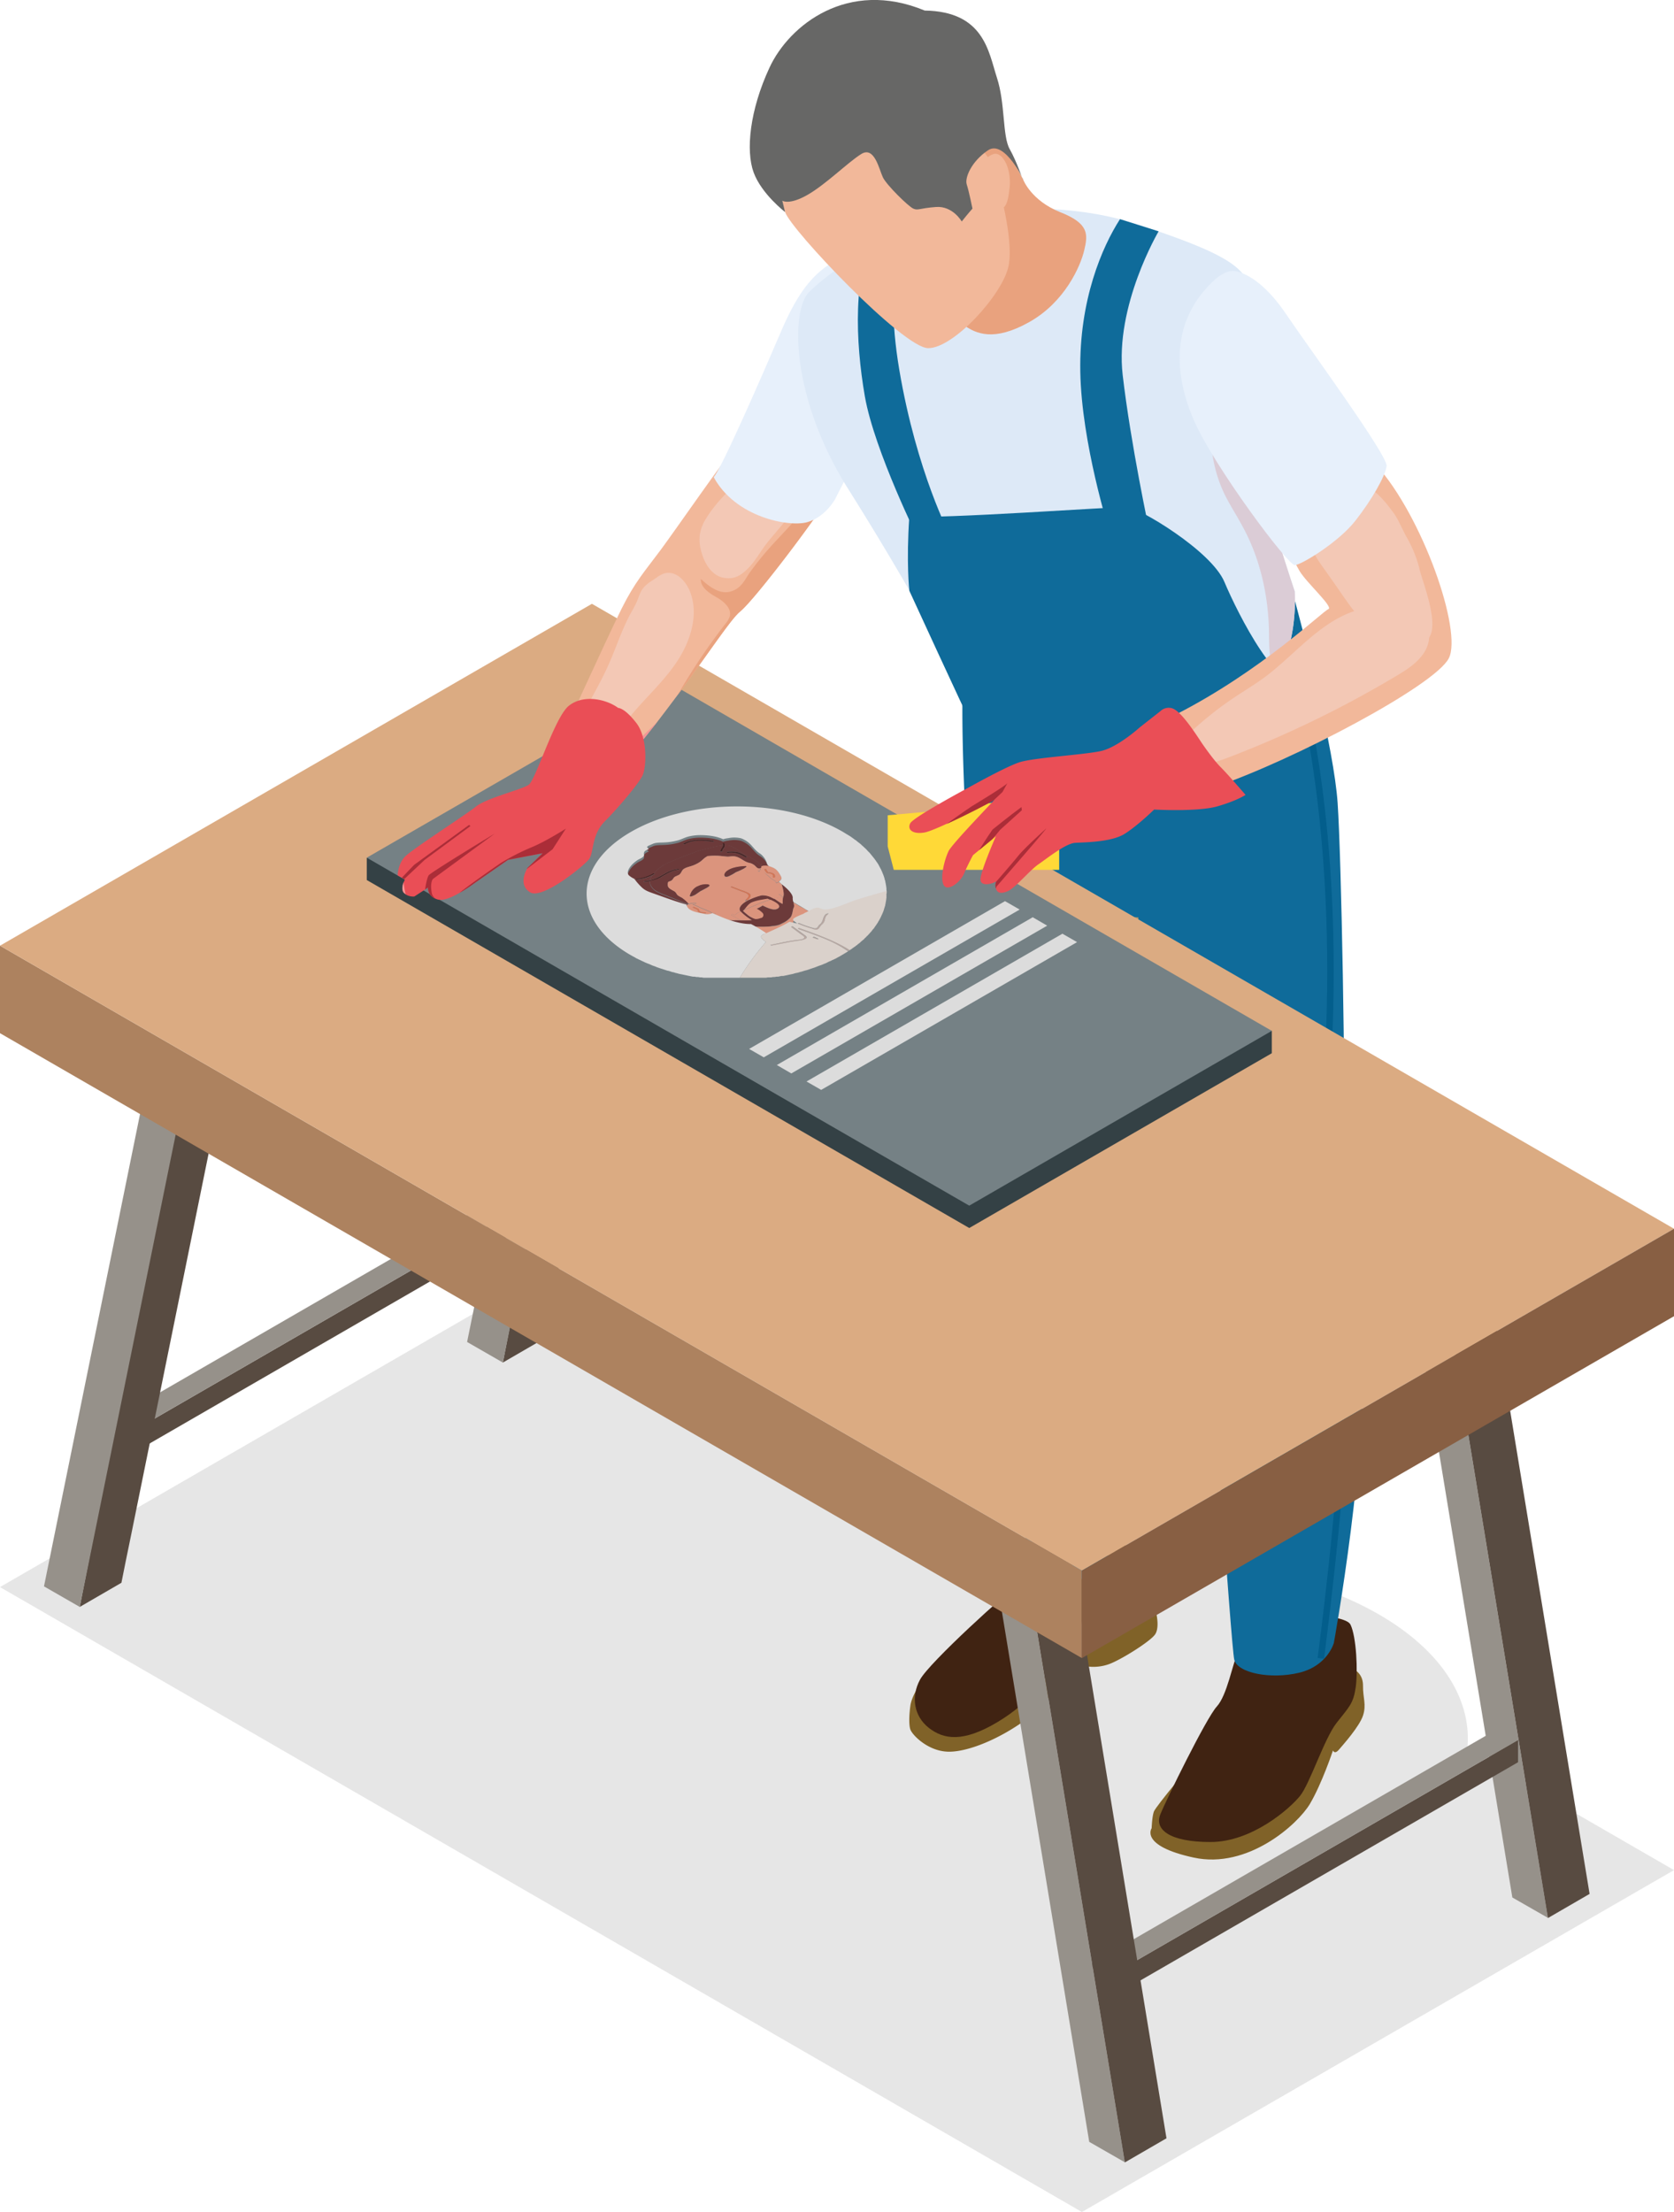
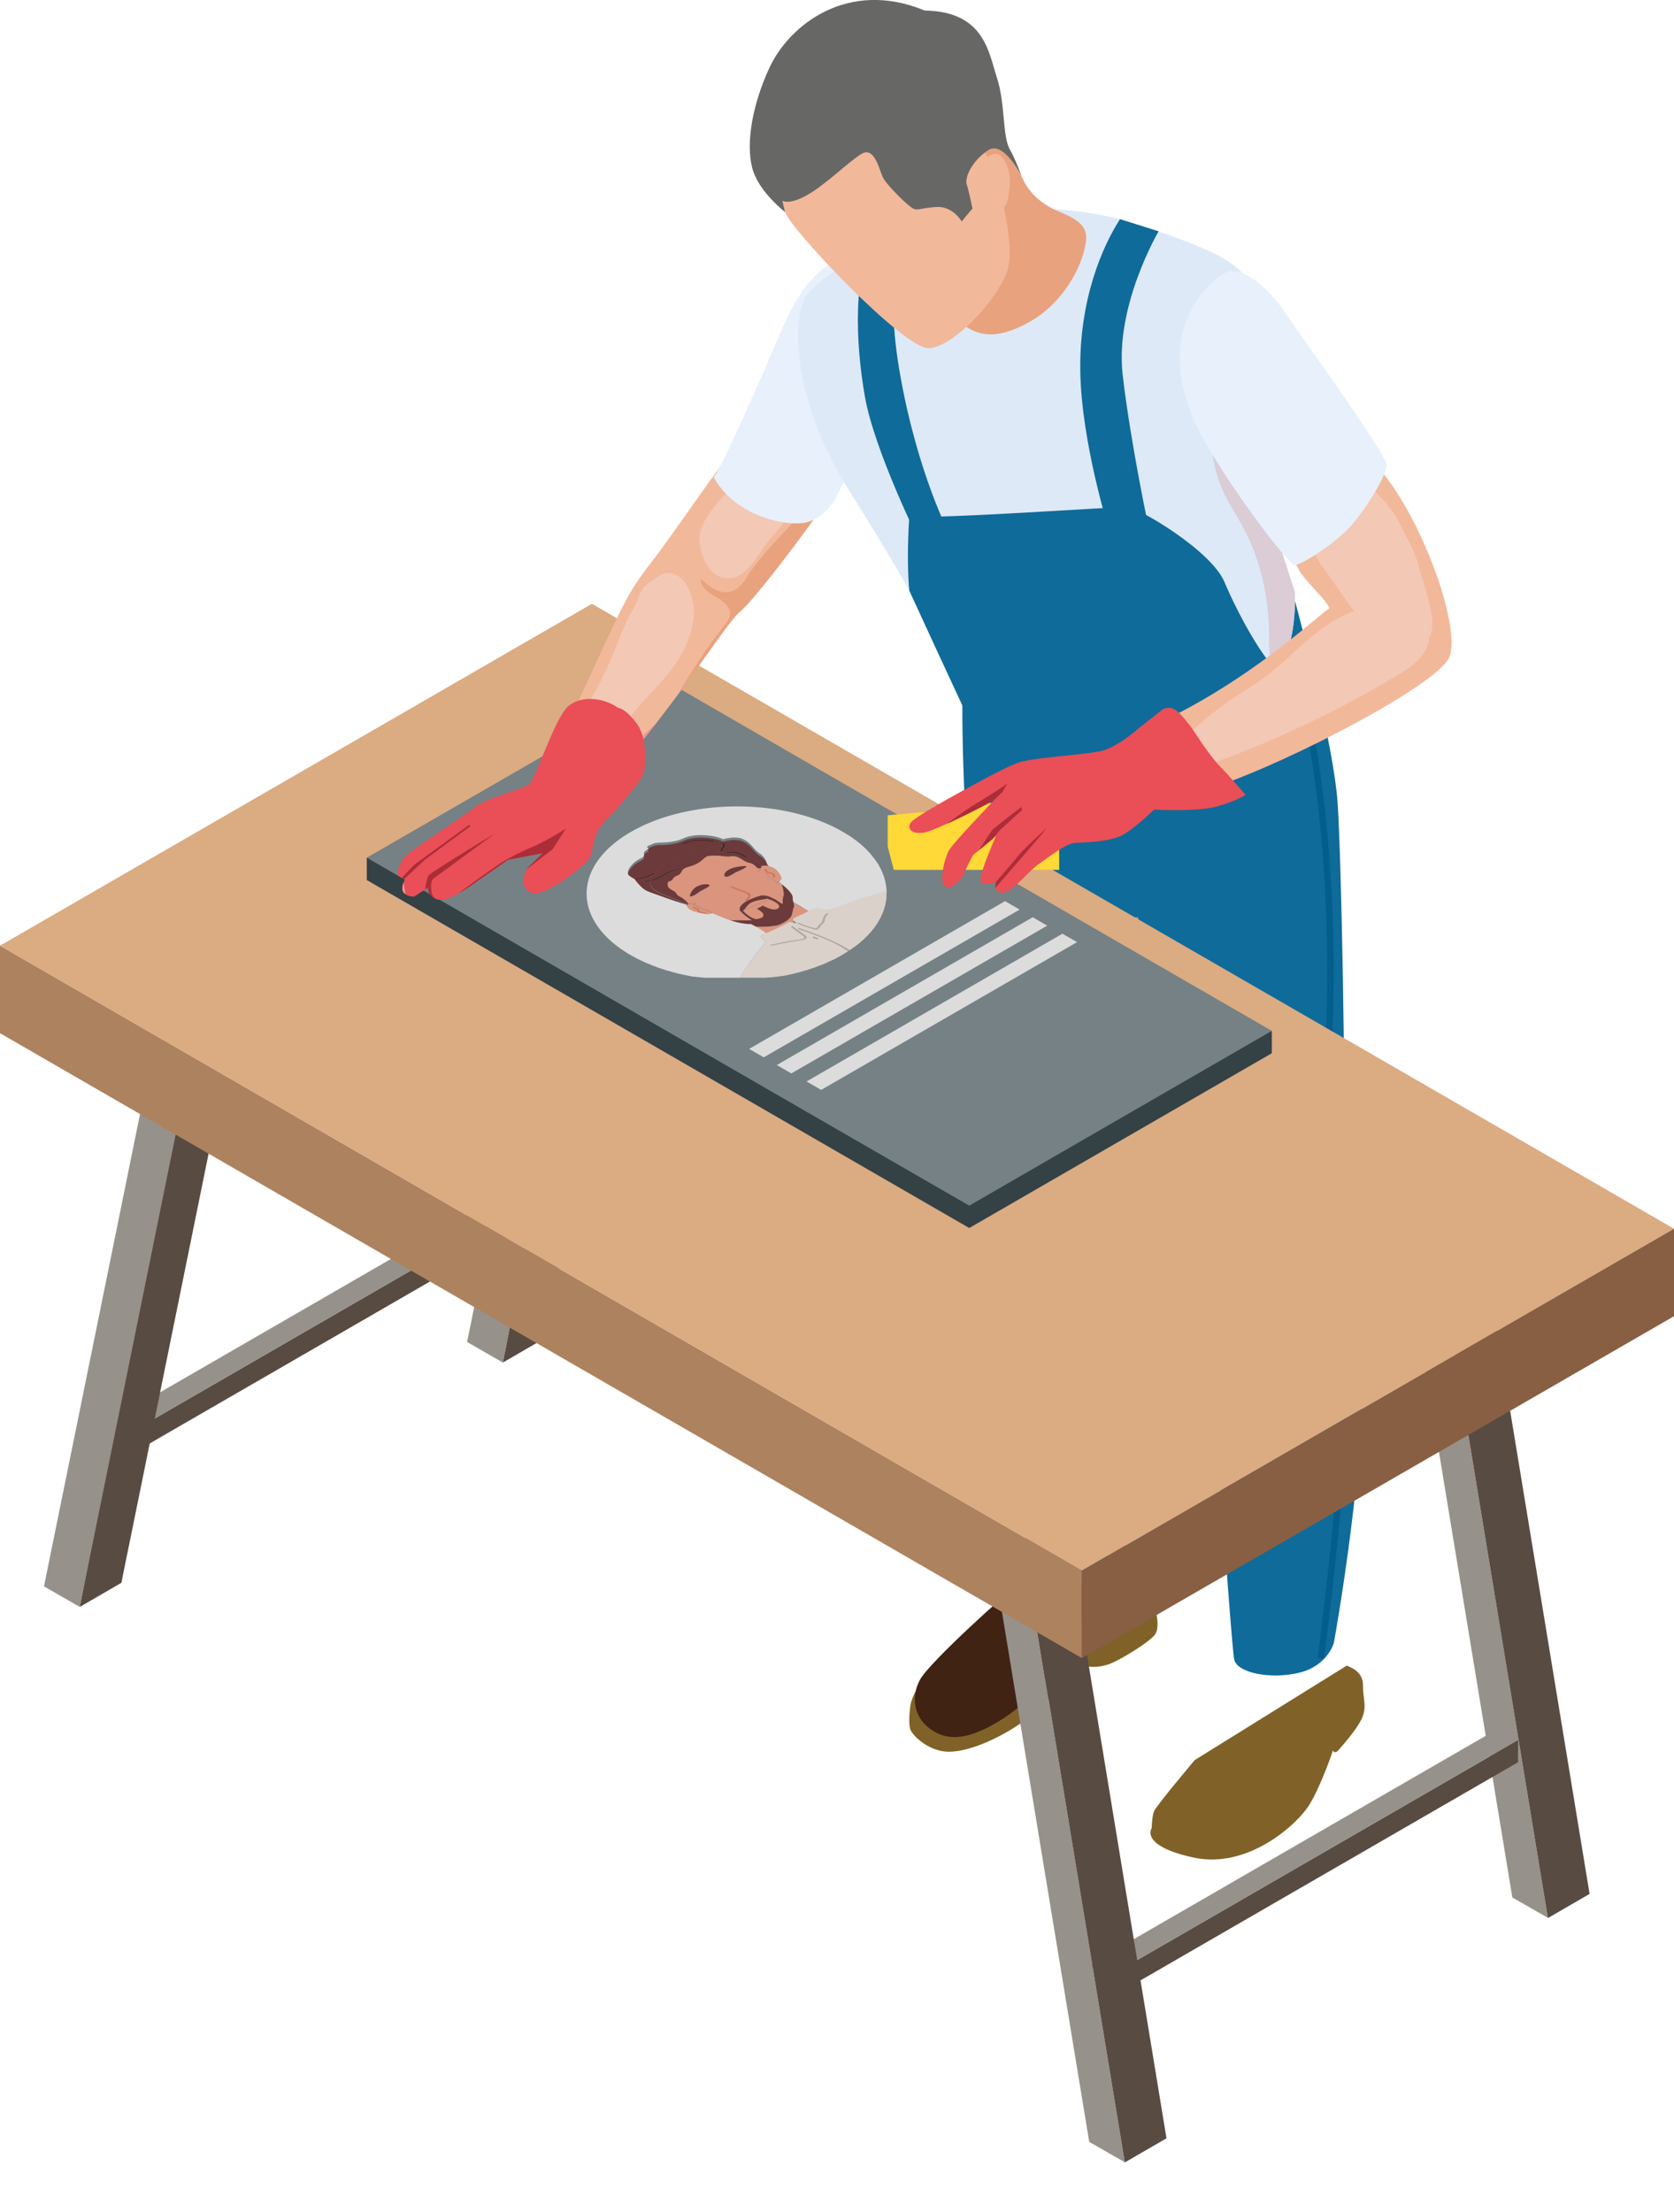
<svg xmlns="http://www.w3.org/2000/svg" viewBox="0 0 936.1 1236.4">
  <defs>
    <style>.cls-1{isolation:isolate;}.cls-2{opacity:0.1;}.cls-2,.cls-25{mix-blend-mode:multiply;}.cls-3{fill:#806228;}.cls-4{fill:#402312;}.cls-5{fill:#0f6b9a;}.cls-6{fill:#957b52;}.cls-7{fill:#b6976a;}.cls-8{fill:#035e8c;}.cls-9{fill:#584b41;}.cls-10{fill:#f5e09d;}.cls-11{fill:#96918a;}.cls-12{fill:#ad825f;}.cls-13{fill:#dbab82;}.cls-14{fill:#885f43;}.cls-15{fill:#344145;}.cls-16{fill:#758185;}.cls-17{fill:#f2b89a;}.cls-18{fill:#f3c8b5;}.cls-19{fill:#f29696;}.cls-20{fill:#e9a27e;}.cls-21{fill:#e7f0fb;}.cls-22{fill:#ea4e56;}.cls-23{fill:#ab2d38;}.cls-24{fill:#dde9f7;}.cls-25{fill:#dbccd6;}.cls-26{fill:#ffd937;}.cls-27{fill:#676766;}.cls-28{fill:#462323;}.cls-29{fill:#6c3a3a;}.cls-30{fill:#db947d;}.cls-31{fill:#d77554;}.cls-32{fill:#b8a7a1;}.cls-33{fill:#dcdcdc;}.cls-34{fill:#dad1cb;}</style>
  </defs>
  <title>Гравировка на памятнике</title>
  <g class="cls-1">
    <g id="Слой_2" data-name="Слой 2">
      <g id="Слой_1-2" data-name="Слой 1">
-         <path class="cls-2" d="M820.4,978.5c3.3-27.2-13.1-55.2-49.3-76.1S686.5,872,639.3,874L331,696,0,887.1l605,349.3,331.1-191.1Z" />
        <path class="cls-3" d="M518.7,936.5c-5.6,5.6-9,12.6-9.6,16.8s-1,10.1-.1,13.2,9.7,12.2,20.9,12.6,29.4-7.3,43.9-18,13.1-14.6,15-17.2,12.7-12.4,15.5-13.4,4,1,4,1a25.9,25.9,0,0,0,11.5-1.2c6.3-2.1,23.2-12.6,26.1-16.7s.9-14.5-2.6-20.8-16-6.8-16-6.8l-45.7,16Z" />
        <path class="cls-4" d="M570.6,884.8c-6.9,4.5-50.8,44.3-56.1,54s-3.3,20.6,4.9,27,19,8.4,38.5-3.3,25.5-24,29.7-27.9,33.8-24,42.6-28.5,6.7-6.8,7.7-12.2-2.8-15.5-3.6-24.6-27.1-5.2-35.2-3.1-14.5,6.5-17.8,8.5S570.6,884.8,570.6,884.8Z" />
        <path class="cls-5" d="M646.6,459.6c-.6,3.9-1.3,17.4-2,35.8-2.1,55.4-4.2,154.9-5.3,165.7-1.4,14.3-8,197.6-10.1,204.2a21.1,21.1,0,0,1-7.3,9.7,40.2,40.2,0,0,1-16.4,7.4c-13.2,2.7-30.7-7.4-30.7-7.4s-21.6-239.4-27.5-309.4-12.5-172.2-7.2-207.7c0,0,32.3-57.2,74.4-52S649.2,443.9,646.6,459.6Z" />
        <path class="cls-6" d="M644.6,495.4c-2.1,55.4-4.2,154.9-5.3,165.7-1.4,14.3-8,197.6-10.1,204.2a21.1,21.1,0,0,1-7.3,9.7c1.1-7.6,2.1-15.3,2.9-23,1.7-15.3-.1-29.2,0-44.4.1-23,.3-46,.4-68.9.1-19.4.3-38.9,3.1-58.1s1.5-38.7,2.1-57.8-1.7-39.5.7-58.1c1.2-9.9-.3-20,.4-30.2l2.7-40.5c.1-.7.2-1.6.8-2a2.7,2.7,0,0,1,2-.2A22.1,22.1,0,0,1,644.6,495.4Z" />
        <path class="cls-3" d="M753.1,931c5.6,2.2,9.2,5.2,9.1,11.5s2,10.3,0,16.4-11,16.2-13.5,19.1-3.3.4-3.3.4-6.2,18.6-12.9,29.9-34.6,36.6-65,30-23.5-16.4-23.5-16.4.2-6.2,1.2-9.2,22.9-28.9,22.9-28.9Z" />
-         <path class="cls-4" d="M692.7,922c-3.6,8.4-6.5,25.6-12.3,31.9s-28.4,52.3-31.6,60.4,4.8,15.3,28.1,15.3,44.5-18.8,50.1-25.8,13.5-32,20.5-40.9,9.3-10.7,10.6-19.7.4-28.3-2.9-35.1-43.4-5.9-43.4-5.9Z" />
        <path class="cls-5" d="M588.8,388.5c2.4,29.6,7.6,119.6,19.5,129.7s28.9,29.6,32.7,37.6,30.4,152.3,32.8,166.9,14.6,197.6,16.4,205,20.2,11.1,36.2,7.3,19.5-16.7,19.5-16.7,19.9-109.1,15.7-171.9-11.1-50.8-10.1-94.8-1.4-172.1-3.5-202.8-18.7-94.3-25.5-118.9S588.8,388.5,588.8,388.5Z" />
        <path class="cls-7" d="M623.2,874.7h-3.6c.1-5.9,3.7-146.9,9.9-179.5,3.6-18.7,3.2-51.4,2.8-89.2-.3-28.7-.6-61.1.7-93.4l3.6.2c-1.3,32.1-1,64.5-.7,93.1.4,38.1.8,71-2.9,89.9C626.9,728.1,623.2,873.3,623.2,874.7Z" />
        <path class="cls-8" d="M740.4,927.2l-3.6-.5c.2-.9,11.9-90.3,12.6-135.7.3-21.9-2.9-49-6.1-75.2-3.3-28.3-6.9-57.7-5.8-80.3,13.4-134.9-5.6-225.7-11.8-250.4l3.5-.8c6.2,24.7,25.4,116,11.9,251.5-1.1,22.2,2.4,51.4,5.8,79.6,3.2,26.3,6.4,53.5,6.1,75.7C752.3,836.7,740.5,926.3,740.4,927.2Z" />
        <polygon class="cls-9" points="281.2 761.6 304.5 748.1 306.9 736.1 310 721 360.3 473.5 341.2 457.9 286.5 734.4 281.2 761.6" />
        <polygon class="cls-10" points="291.6 731.5 393.9 790.7 405.2 784 303 725 291.6 731.5" />
        <polygon class="cls-11" points="261.2 750.1 261.2 750.1 281.2 761.6 332 511.5 337 487 332 482.9 317.9 471.4 261.2 750.1" />
        <polygon class="cls-9" points="297.4 671.1 68.5 803.3 68.5 815.6 297.4 683.4 297.4 671.1" />
        <polygon class="cls-11" points="286.3 664.6 57.4 796.8 68.5 803.3 297.4 671.1 286.3 664.6" />
        <polygon class="cls-9" points="44.6 898.2 67.9 884.7 70.3 872.7 73.4 857.6 123.7 610.1 104.6 594.5 49.9 871 44.6 898.2" />
        <polygon class="cls-11" points="24.6 886.7 24.6 886.7 44.6 898.2 95.4 648.1 100.4 623.6 95.4 619.5 81.3 608 24.6 886.7" />
        <polygon class="cls-11" points="789.9 721.5 794.8 751.7 845.7 1060.6 865.6 1072 865.6 1072.1 808.9 728 794.8 723.2 789.9 721.5" />
        <polygon class="cls-9" points="865.6 1072.1 888.9 1058.6 832.3 714.5 808.9 728 865.6 1072.1" />
        <polygon class="cls-9" points="848.9 972.6 620 1104.8 620 1117.2 848.9 985 848.9 972.6" />
        <polygon class="cls-11" points="837.8 966.2 608.9 1098.4 620 1104.8 848.9 972.6 837.8 966.2" />
        <polygon class="cls-11" points="553.2 858.1 558.2 888.3 609.1 1197.2 629 1208.6 629 1208.7 572.3 864.5 558.2 859.8 553.2 858.1" />
        <polygon class="cls-9" points="629 1208.7 652.3 1195.2 595.7 851.1 572.3 864.5 629 1208.7" />
        <polygon class="cls-12" points="0 528.6 605 877.9 605 926.8 0 577.5 0 528.6" />
        <polygon class="cls-13" points="331 337.5 936.1 686.8 605 877.9 0 528.6 331 337.5" />
        <polygon class="cls-14" points="936.1 686.8 605 877.9 605 926.8 936.1 735.7 936.1 686.8" />
        <polygon class="cls-15" points="711.2 588.7 542 686.4 205.1 491.9 205.1 479.4 711.2 576.2 711.2 588.7" />
        <polygon class="cls-16" points="711.2 576.2 620.1 628.8 542 673.9 434.5 611.9 205.1 479.4 288.7 431.2 374.4 381.7 469.2 436.5 711.2 576.2" />
        <path class="cls-17" d="M467.8,270.4c-.2.3-.3.8-.5,1.2-6.7,12.8-45,63.4-53.4,70.2-5.3,4.3-17.3,22.9-35.3,47.1-3.4,4.6-7.1,9.4-10.9,14.4-7.1,9-14.8,18.6-23.2,28.3l-6.1,6.9c-40.8,45.5-33.7-4.5-30.6-12s32.2-71.1,39.8-86.3,13-20.9,21.9-32.9,34.6-49.4,44.4-61.2C413.9,246.1,472.2,259.9,467.8,270.4Z" />
        <path class="cls-18" d="M394.8,289.9a23,23,0,0,0-3.5,9.3,23.9,23.9,0,0,0,.9,9.2c1.7,6.4,5.7,13.2,12.2,14.5s10.3-1.6,14-5.3,6.2-8.3,9.3-12.5,8.2-9.7,12-14.7,6.9-10.9,7.3-17.2c.2-3.3-.7-7.9-3.6-9.9s-7.7-.9-11-.9-7.7-.7-10.9.7-5.5,4.2-7.9,6.1a81.6,81.6,0,0,0-16.5,17.2C396.3,287.5,395.5,288.7,394.8,289.9Z" />
        <path class="cls-18" d="M339.4,373.5c-6,13.2-14.5,25.3-18.5,39.2-.9,3.3-1.3,7.4,1.4,9.3s4.1.9,6.1.4c10.3-3,16.7-12.8,23.4-21.2,8.5-10.6,18.9-19.7,26.5-31s12.4-25.8,7.9-38.6c-2-5.8-7.4-12.7-14.3-11.2a14.7,14.7,0,0,0-4.8,2.5l-3.9,2.6c-3.9,2.8-4.9,4.9-6.4,9.1s-4.3,8.1-6.2,12.3C346.4,355.6,343.5,364.8,339.4,373.5Z" />
        <path class="cls-19" d="M367.7,403.3c-7.1,9-14.8,18.6-23.2,28.3a46,46,0,0,1,8.5-13.8C357.6,412.7,362.9,408.2,367.7,403.3Z" />
        <path class="cls-20" d="M467.3,271.6c-6.7,12.8-45,63.4-53.4,70.2-5.3,4.3-17.3,22.9-35.3,47.1.7-1.3,1.5-2.5,2.3-3.8a349.5,349.5,0,0,1,24.8-36.5,12.3,12.3,0,0,0,2.4-4.1c1.1-4.5-3.4-8.4-7.5-10.7s-8.9-5.5-8.7-10.2c4.6,4.2,10.4,8.7,16.4,7.1s7.9-6.1,10.7-10.3a181,181,0,0,1,15.3-18.5c4.6-5,9.5-9.9,13.6-15.4,2.4-3.2,4-7.4,6.8-10.2A18,18,0,0,1,467.3,271.6Z" />
        <path class="cls-21" d="M483.2,140.9c-25.9,3.4-37.4,23.2-46.8,45.2s-33.1,76.3-37.3,80.6c12.2,22.5,42,28,52.2,25.2S467,279,467,279l20.9-41.3Z" />
        <path class="cls-22" d="M359.2,433.7c-2.2,4.4-13.2,17.6-20.9,25.3s-6.1,17.4-8.9,21.2-26.1,22.7-32.9,18.6-2.4-12-1.8-13.2h0v-.2l8.8-8.5-19.4,3.7-18.6,12.9a77.1,77.1,0,0,1-8.6,5.6c-3.9,2.3-8.5,4.3-11.5,3.8a6,6,0,0,1-1.9-.6h0a6.6,6.6,0,0,1-4.2-6.2l-1.6,1.1h0l-6,3.9a8,8,0,0,1-4.9-1.2h0l-1.1-1c-1.2-1.7-.6-4.1,0-5.7l.7-1.5-.4-.3-1.3-.8-2.3-1.3s0-6.1,3.9-10.3,34.1-23.5,39.9-28.2,25.4-9.4,29.4-12.1,14.5-37.8,22.5-44.2,20.6-3.9,27.6,1.2c.3,0,3.8.2,10.2,8.5S361.5,429.3,359.2,433.7Z" />
        <path class="cls-19" d="M226.7,499.2a1.5,1.5,0,0,0,.1.7l-1.1-1c-1.2-1.7-.6-4.1,0-5.7A57.5,57.5,0,0,0,226.7,499.2Z" />
        <path class="cls-23" d="M263.1,461.7l-25.6,18.9L226,491.4l-1.3-.8,6.9-7.2,30.7-22.3Z" />
        <path class="cls-23" d="M241.4,498.9a5.3,5.3,0,0,0,2.1,3.4,6.6,6.6,0,0,1-4.2-6.2l-1.6,1.1c.4-2.7,1.1-6.4,2-7.9s34.8-22.1,36.9-23.3l-34.5,25.3S240.4,493,241.4,498.9Z" />
        <path class="cls-23" d="M316.4,463.2,309,474.7l-13.7,10.5-.6.4v-.2l8.8-8.5-19.4,3.7-18.6,12.9a77.1,77.1,0,0,1-8.6,5.6c6.6-5.4,23.1-16.7,23.1-16.7a127.9,127.9,0,0,1,17-8.7C305.1,470.4,316.4,463.2,316.4,463.2Z" />
        <path class="cls-24" d="M718.7,367.9a70.6,70.6,0,0,1-5.4,11.6c-8.4,14.7-24.2,29.5-58.9,33.6-43.9,5.3-94.3,8.7-112.4-14.9-4.2-18.5-35.5-73.7-67.7-124.9s-32.1-99.8-21.9-110,43.1-36.1,97.7-46h10.7s37.9-4.2,75.3,8.1,52.3,19.5,59.1,27.9-2.6,35-2.9,58.3c0,4,.9,10.1,2.4,17.5C702,264.9,724,330.5,724,330.5S725.5,350.2,718.7,367.9Z" />
        <path class="cls-5" d="M489.8,128.4c-13,24-11.5,62.4-6.2,93s30.8,81.8,30.8,81.8l17-3.6s-18.8-35.6-28.5-92.8,4.8-77.5,4.8-77.5Z" />
        <path class="cls-5" d="M730,381c-13.9,9.7-37.9-38.1-45.3-55.7s-48.1-41.6-54.3-41.9-105.8,6.9-121.9,5.2c-1.8,25.8,0,41.6,0,41.6s32.3,70.3,34,73.1,13.1,23.5,94.1,15.4S730,381,730,381Z" />
        <path class="cls-20" d="M552.3,63.1c2.1,9.4,12.3,23,12.3,23l7.6,14.4s4.5,11.7,20.7,18.1,15.5,12.4,13.4,21.3-10.8,28.9-30.7,40.1-29.9,6.4-36.4,1.9-26.3-49.7-17.9-76.7S552.3,63.1,552.3,63.1Z" />
        <path class="cls-25" d="M718.7,367.9a70.6,70.6,0,0,1-5.4,11.6,70.4,70.4,0,0,1-2.7-10c-1-5.7-.9-11.5-1-17.3-.5-19.8-4.9-39.6-14.3-57.1-3.4-6.5-7.5-12.6-10.7-19.2a76.6,76.6,0,0,1-6.6-22c-.6-4.5-2.3-12.2.2-16.5s11.4-6.6,16.5-8.3C702,264.9,724,330.5,724,330.5S725.5,350.2,718.7,367.9Z" />
        <path class="cls-17" d="M710.6,280.4c5.8,17.7,12.3,32.4,16.2,38.9s19.1,20.1,16,21.2-37.4,34.5-85.5,59-52.6,42.1-52.6,42.1,29.8,13.4,74-1.5,123.9-57,131.5-72.2-14.6-79.2-40.8-108.2S710.6,280.4,710.6,280.4Z" />
        <path class="cls-18" d="M755.8,342.1c-19.3,7.2-32.6,24.7-49.2,36.9-5.3,3.8-10.9,7.2-16.3,10.8a189.5,189.5,0,0,0-23.4,18.4c-3.4,3.1-6.8,6.4-8.7,10.5-.7,1.8-1.3,3.9-.4,5.6s3.3,2.7,5.5,3.1c8.9,1.4,17.8-1.7,26.2-5a602.8,602.8,0,0,0,91-44.4c6.1-3.6,12.4-7.6,16.1-13.6,5.8-9.6,1.5-20.7-8.7-24.8S764.3,339,755.8,342.1Z" />
        <polygon class="cls-26" points="527.6 452.9 496.4 455.7 496.4 473.1 499.8 486.2 592.3 486.2 592.3 464.1 563.5 447.3 527.6 452.9" />
        <path class="cls-22" d="M696.5,444.3s-4.6,3.2-15.7,6.4-35.4,1.8-35.4,1.8-9.4,9.2-16.7,13.7-22,4.6-27.4,4.9-15.9,8.8-20.6,12-13.1,13.3-17.1,15-5.9,1-6.7-1.4a6.2,6.2,0,0,1,.1-3.8v-.3c-1.3,1.2-8.3,3.3-8.7-.7s8.1-23.3,8.6-24.5L555,469h0l-7.5,6.2-3.4,2.8s-2.9,5.3-5,10.3-9.5,10.5-11.5,6.2.7-14.3,2.8-18.7,27.4-30.2,25.6-28.8l-.3.2c-2.3,1.5-15.8,8.5-26.4,13.3-5.4,2.5-10.1,4.4-12.2,4.8-6.7,1.2-9.9-1.6-8.1-5.1s32.1-19.7,32.1-19.7,21-11.8,28.9-14.4,36.1-4.2,45.6-6.3,21.7-13.2,21.7-13.2l11.6-9.1a6.7,6.7,0,0,1,6.2-1.7c3.7.9,9,7.3,16.8,19.3,0,0,6.3,9.3,10.7,13.7S696.5,444.3,696.5,444.3Z" />
        <path class="cls-17" d="M443.5,58.5c-9.5,25.5-7.9,49.9-4.5,60s65.9,75.9,80,76.1,41.8-30,45-46-6.6-49.6-9.4-57S527.4,59.9,519,58.5,443.5,58.5,443.5,58.5Z" />
        <path class="cls-27" d="M543.8,116.6c-2.1,2.3-6,7.2-6,7.2s-5-8.8-14.4-8.1-10,2.1-12.7.9-14.9-13.1-17-17.5-4.7-17.6-12.1-13-19.7,16.9-30,22.8-14.1,3.3-14.1,3.3l1.5,6.3s-13.2-10.1-17.6-22.2-2.2-34.6,8.9-58.5,43.9-49.7,86.8-31.9c33.3.5,35.7,23.2,40.4,37.6s3,32.5,7.1,39.8,6.7,15.8,7.6,17.2S561.9,77.7,552.5,84s-13.1,15.5-11.9,19.1S543.8,116.6,543.8,116.6Z" />
        <path class="cls-17" d="M549.9,103.1c-5.3-8.8,1-15.5,5.7-17s10.1,7.6,9,18.6-3.2,11.9-5.7,11.9-5-5.8-5-5.8Z" />
        <path class="cls-18" d="M784.4,296c-1.7-3.3-3.1-6.7-5.4-9.7-5.4-7.2-13.2-17.5-23.5-15.2a28,28,0,0,0-10.3,4.9c-15,10.4-17,24.6-6.8,39.1,4.5,6.3,9,12.7,13.4,19.1,2.9,4.1,5.8,8.3,9.5,11.7a38.2,38.2,0,0,0,16,9.1c2.6.7,5.5.7,8.1,1.6s4.4,2.4,7.5,2.5c16.8.4,2.4-33.8.9-41a68.1,68.1,0,0,0-7.6-18.5Z" />
        <path class="cls-23" d="M559.3,463.8,555,469h0l-7.5,6.2c3.8-6.2,7.5-11.5,7.5-11.5s9.9-8,16.2-12.6l.2,1.8Z" />
        <path class="cls-23" d="M585.1,463c-.3.8-13.4,15.9-13.4,15.9l-14.4,16.6a12.6,12.6,0,0,1-.4,1.2,6.2,6.2,0,0,1,.1-3.8c4.1-4.7,10.2-11.8,12.3-14.4,3.3-4.2,13.8-13.6,15.7-15.4Z" />
        <path class="cls-23" d="M563.3,437.8l-2.7,4.9-4.9,4.6c-2.3,1.5-15.8,8.5-26.4,13.3,6.2-4.6,13.9-9.8,13.9-9.8S561.6,439.7,563.3,437.8Z" />
        <path class="cls-21" d="M679.8,155.9c-25.7,23-23.3,53.6-12.1,79.2s52.6,81.1,56.4,80.8,24.4-12.8,33.8-24.8,16.7-24.9,17.5-30.6-43.9-66.7-56.4-85.2-23.6-23-28.5-23.8S679.8,155.9,679.8,155.9Z" />
        <path class="cls-5" d="M626.3,122.5c-10,15.5-22.9,45.3-22.2,85.3s16.2,88.9,16.2,88.9h22.4s-10.4-48.4-14.9-87.1,20.1-80.3,20.1-80.3Z" />
        <path class="cls-28" d="M355.6,491.1c-.3.2-.1.6.4.5a22.7,22.7,0,0,0,8.7-2.4l.7-.4.6-.3c.3-.2,0-.4-.4-.5h-.4l-.6.4a22.2,22.2,0,0,1-8.7,2.5Z" />
        <g class="cls-1">
          <path class="cls-28" d="M360.2,492.5c-.3.1-.2.5.4.5l2.7-.4a19.4,19.4,0,0,0,6-2.1l1-.6,1-.6,1-.5a18,18,0,0,1,7.2-2.7h.3c.3-.1.1-.5-.4-.5a19,19,0,0,0-7.6,2.7c-2.7,1.5-5.1,3-8.4,3.7l-3,.5C360.3,492.4,360.2,492.4,360.2,492.5Z" />
          <path class="cls-29" d="M369.3,490.5l1-.6,1-.6,1-.5a18,18,0,0,1,7.2-2.7h.3c.3-.1.1-.5-.4-.5a19,19,0,0,0-7.6,2.7c-2.7,1.5-5.1,3-8.4,3.7a2.5,2.5,0,0,1,.2-.7l1.1-2,.7-.4.6-.3c.3-.2,0-.4-.4-.5a28.9,28.9,0,0,1,2.5-2.4,17.2,17.2,0,0,1,3.4-2.4,44.8,44.8,0,0,1,4.9-2.3l10.1-4a86.9,86.9,0,0,1,10.6-3.1,48.4,48.4,0,0,1,7.2-1.4,4.1,4.1,0,0,1-.7,1.7,2.6,2.6,0,0,0-.7,1.7c0,.3.5.3.8.1a.2.2,0,0,0,.2-.2c0-.8.8-1.5,1.2-2.2a4.3,4.3,0,0,0,.2-1.1h1.9a13.8,13.8,0,0,1,3.9,1.6l5.1,3.3c2.6,1.7,6.9,3.2,8.5,5.4,0-.1.1-.1.1-.2s1,0,.9.3,0,.9,0,1.4a.6.6,0,0,1,0,.6.9.9,0,0,1-1,.6h-.4a4.2,4.2,0,0,1-1.8-1.3,6.8,6.8,0,0,0-3.5-1.9c-3.4-.7-5.2-3.6-9.1-3.7-1.2,0-2.3.3-3.4.2l-4-.4a33,33,0,0,0-7,.2l-.3.2c-1.5.8-2.4,2-3.7,2.9l-1.1.7a20.9,20.9,0,0,1-3,1.4c-1.6.6-3.4.9-4.7,1.7a3.2,3.2,0,0,0-1.2,1.1c-.6.9-.8,1.8-2.1,2.6h-.2l-.8.4-.9.4-.4.3c-.6.5-.7,1.1-1.3,1.6l-.5.4-1.6.6a3.6,3.6,0,0,0-.1,2.7c.7,1.5,2.9,1.9,4,3s.8,1.5,1.8,2.1a16.2,16.2,0,0,0,1.8,1,19,19,0,0,1,3.9,3.5h-.4c-.1.1-.3,0-.4,0l-11.5-4.6c-3-1.2-6.1-2.2-7.8-4.2a6.1,6.1,0,0,1-1.7-4.1A19.4,19.4,0,0,0,369.3,490.5ZM407,476.7a14.5,14.5,0,0,1,5.5.4,20.5,20.5,0,0,1,4.2,2c.2.2.6.1.8,0s.2-.2,0-.3a19.6,19.6,0,0,0-4.8-2.4,16.6,16.6,0,0,0-5.9-.2h-.2c-.3.2-.2.6.4.5" />
          <path class="cls-29" d="M351.7,490.7a11.9,11.9,0,0,0,3,1.9,33.8,33.8,0,0,0,4,4.6c2.1,2.1,5.1,3.1,8.7,4.3s10.7,3.9,16.5,5.5a1.7,1.7,0,0,1,.1-.7,2.7,2.7,0,0,1,.7-.8c-.1.1-.3,0-.4,0l-11.5-4.6c-3-1.2-6.1-2.2-7.8-4.2a6.1,6.1,0,0,1-1.7-4.1l-2.7.4h-.5a.3.3,0,0,1,0-.4h.1c0-.1.1-.1.2-.1l3-.5a2.5,2.5,0,0,1,.2-.7l1.1-2a22.7,22.7,0,0,1-8.7,2.4c-.5.1-.7-.3-.4-.5h.3a24.1,24.1,0,0,0,8.7-2.6l.6-.4h.4a28.9,28.9,0,0,1,2.5-2.4,17.2,17.2,0,0,1,3.4-2.4,44.8,44.8,0,0,1,4.9-2.3l10.1-4a86.9,86.9,0,0,1,10.6-3.1,49.6,49.6,0,0,1,7.1-1.4,1.2,1.2,0,0,0-.1-.8c0-.1,0-.2.1-.2a.7.7,0,0,1,.9.1,2.9,2.9,0,0,1,.2.9h1.9a13.8,13.8,0,0,1,3.9,1.6l5.1,3.3c2.6,1.7,6.9,3.2,8.5,5.4,0-.1.1-.1.1-.2s1,0,.9.3,0,.9,0,1.4l1-.3a13.7,13.7,0,0,1,3.5.2A2.8,2.8,0,0,1,429,483a10.6,10.6,0,0,0-3.7-4.3c-2.5-1.5-3.7-3.3-5.4-5.1a14.6,14.6,0,0,0-5.4-3.6,16.3,16.3,0,0,0-7.3-.1,11.5,11.5,0,0,0-2.8.6c-3.4-1.6-7.7-2.2-12-2.3a28.5,28.5,0,0,0-6.6.6c-2.5.5-4.3,1.6-6.6,2.3a35.2,35.2,0,0,1-8.1,1.2c-2.1.1-4.1,0-5.9.7l-2.3,1c-.6.3-1,.6-1,.9s.4.7,1,1l-1.3.6c-.8.5-1.4,1-1.5,1.6s.5,1.4-.6,2.3l-.8.6-.8.4-1,.5a18.4,18.4,0,0,0-3.4,2.7C352.1,486.1,350,489,351.7,490.7ZM383,471.9c-.4.2-1.2-.1-.8-.4l.4-.2c4.3-2.5,10.6-2.2,16.1-1.4.5.1.5.4.3.6h-.4c-5.2-.8-11.2-1.2-15.3,1.2l-.3.2" />
          <path class="cls-28" d="M382.2,471.5c-.4.3.4.6.8.4l.3-.2c4.1-2.4,10.1-2,15.3-1.2h.4c.2-.2.2-.5-.3-.6-5.5-.8-11.8-1.1-16.1,1.4Z" />
          <path class="cls-28" d="M403.6,474.1a2.6,2.6,0,0,0-.7,1.7c0,.3.5.3.8.1a.2.2,0,0,0,.2-.2c0-.8.8-1.5,1.2-2.2a4.3,4.3,0,0,0,.2-1.1,2.9,2.9,0,0,0-.2-.9.7.7,0,0,0-.9-.1c-.1,0-.1.1-.1.2a3.1,3.1,0,0,1,.2.8A4.1,4.1,0,0,1,403.6,474.1Z" />
          <path class="cls-28" d="M406.6,476.2c-.3.2-.2.6.4.5a14.5,14.5,0,0,1,5.5.4,20.5,20.5,0,0,1,4.2,2c.2.2.6.1.8,0s.2-.2,0-.3a19.6,19.6,0,0,0-4.8-2.4,16.6,16.6,0,0,0-5.9-.2Z" />
          <path class="cls-30" d="M434.2,492.8h0a16.4,16.4,0,0,1-2.6-1.6c-1.1-.8-2-1.7-3-2.5s-2.7-1.8-3.3-2.8-.3.4-.4.9,0,.2-.1.2-.9.1-.9-.2a5.7,5.7,0,0,1,.4-1.4h.4a.9.9,0,0,0,1-.6.6.6,0,0,0,0-.6l1-.3a9.8,9.8,0,0,1,6.2,1.3c2,1.1,3,3.1,3.8,4.5s0,2.1-1.1,3h0l-.9.6c-.5.3-1.2-.1-.8-.3Zm-1-2.4c.1,0,.1-.1.1-.2a1.6,1.6,0,0,0-.8-1.9,6.1,6.1,0,0,0-2.8-.7,3.8,3.8,0,0,1-1.2-1.7.9.9,0,0,0-.9-.1c-.1.1-.2.2-.1.3a6.2,6.2,0,0,0,1.4,1.9h.4a7.9,7.9,0,0,1,2.2.5c.9.4.8,1,.8,1.6s.6.4.9.2" />
          <path class="cls-30" d="M438.1,501.1a1.3,1.3,0,0,0,.1-.6l-1.4-.9a1.2,1.2,0,0,0-1,0,.2.2,0,0,0,0,.4l2.2,1.4a43.4,43.4,0,0,0-5.2.9c1.5.9,2.8,2,4.4,2.8l.5.2v-1.5A8.4,8.4,0,0,1,438.1,501.1Z" />
          <path class="cls-30" d="M416.1,508.6l2.4-1c3-1.3,6.4-2.8,9.9-4l2.5-.8-1.7-.7-4,.7a23.4,23.4,0,0,0-4.9,1.4l-.4.2c-2,1.2-2.8,3-4.3,4.4Z" />
          <path class="cls-29" d="M414.1,514.4h1.3a40.9,40.9,0,0,0,5-.1,28.9,28.9,0,0,1-6.2-4.8h-.1c-1.7-2.1,1.1-4.6,3.9-6.1l.7-.4.4-.2a34,34,0,0,1,6.8-2.4,10.6,10.6,0,0,1,5.1,1l1.8.9c1.5.9,2.8,2,4.4,2.8l.5.2v-1.5a8.4,8.4,0,0,1,.4-2.7,1.3,1.3,0,0,0,.1-.6c.3-2.3-1.1-6.2-1.1-6.3s6.5,4.8,6.2,7.7a5.3,5.3,0,0,0,.4,2.3c.3,1.1.6,2.3.1,3.1s-.5,3.8-1.8,5.4a13.2,13.2,0,0,1-3.6,2.8l-2.4,1.2a13.5,13.5,0,0,1-4,.8c-2.7.7-8.5.5-12,.4h-.6c-7.4-.1-16.3-4.1-16.3-4.1a54.7,54.7,0,0,0,7.2.6C411.6,514.3,412.8,514.4,414.1,514.4Zm6.2-1.7a7.3,7.3,0,0,0,2.2.9,6.8,6.8,0,0,0,2.9-.6h.3a1.7,1.7,0,0,0,.5-2.8,10.7,10.7,0,0,0-3.1-2.2,11.3,11.3,0,0,0,2.2-1.1,4.1,4.1,0,0,0,1.1-.7l2.4,1.1c1.5.6,4.2,1.7,5.9.7h.1c2.6-1.7-.9-3.6-3.9-5l-1.7-.7-4,.7a23.4,23.4,0,0,0-4.9,1.4l-.4.2c-2,1.2-2.8,3-4.3,4.4h-.1c-.1.2,1.1,1.2,1.3,1.4l1.6,1.3a12.2,12.2,0,0,0,1.9,1.2" />
          <path class="cls-30" d="M385.1,505.2a19,19,0,0,0-3.9-3.5,16.2,16.2,0,0,1-1.8-1c-1-.6-1.1-1.4-1.8-2.1s-3.3-1.5-4-3a3.6,3.6,0,0,1,.1-2.7l1.6-.6.5-.4c.6-.5.7-1.1,1.3-1.6l.4-.3.9-.4.8-.4h.2c1.3-.8,1.5-1.7,2.1-2.6a3.2,3.2,0,0,1,1.2-1.1c1.3-.8,3.1-1.1,4.7-1.7a20.9,20.9,0,0,0,3-1.4l1.1-.7c1.3-.9,2.2-2.1,3.7-2.9l.4-.3a39.8,39.8,0,0,1,6.9-.1l4,.4c1.1.1,2.2-.2,3.4-.2,3.9.1,5.7,3,9.1,3.7a6.8,6.8,0,0,1,3.5,1.9,4.2,4.2,0,0,0,1.8,1.3,5.7,5.7,0,0,0-.4,1.4c0,.3.6.4.9.2s.1-.1.1-.2.1-.7.4-.9,2.4,2,3.3,2.8,1.9,1.7,3,2.5a16.4,16.4,0,0,0,2.6,1.6l-.3.3c-.4.2.3.6.8.3l.9-.6,1.5,1.4c0,.1,1.4,4,1.1,6.3l-1.4-.9a1.2,1.2,0,0,0-1,0,.2.2,0,0,0,0,.4l2.2,1.4a43.4,43.4,0,0,0-5.2.9l-1.8-.9a10.6,10.6,0,0,0-5.1-1,34.3,34.3,0,0,0-7,2.5h-.2l-.7.4c-2.8,1.5-5.6,4-3.9,6.1l-1.3.6a7.9,7.9,0,0,0-1.9,1.5l-.9-.5a.8.8,0,0,0-.8.1c-.2.1-.3.3,0,.5l1.3.6,3.6,2.1c-1.3,0-2.5-.1-3.8,0a54.7,54.7,0,0,1-7.2-.6l-4.7-2,1.7-.7c.4-.2-.2-.7-.7-.4H399a26.9,26.9,0,0,0-2.9-1.6l-4.1-1.7c-1.4-.5-3-1.6-4.7-2,.3-.2.7-.2,1.6-.2h.4c.2-.1,0-.5-.5-.5a8.7,8.7,0,0,0-3.7.6Zm32.8-2.1h.1c1.2-1.1,2.6-2.5,1-3.7a20.9,20.9,0,0,0-4-1.7l-5.5-2.1a.6.6,0,0,0-.6,0c-.2.1-.3.3,0,.4l5.9,2.3a20,20,0,0,1,2.6,1c2.1,1.3,1.1,2.3-.2,3.5s.3.6.7.4m-9.4-13.9.8-.4.7-.4.8-.5.8-.5a34.9,34.9,0,0,0,4.4-2l1.3-.9c.2-.2-.1-.5-.6-.4-3.2.1-6.9.7-9.3,2.1l-.9.6c-.8.6-1.8,1.9-1.3,2.7l.2.3c.9.6,2.4-.2,3.1-.6m-22,11.8a14.5,14.5,0,0,0,2.2-.9l3.2-2.2h.1l3.2-1.7.3-.2c.7-.4,1.8-1.1.9-1.5l-.5-.2a10.3,10.3,0,0,0-4.7.6l-1.6.7a8,8,0,0,0-3.8,5.1c-.1.2.3.4.7.3" />
          <path class="cls-29" d="M405.2,489.5l.2.3c.9.6,2.4-.2,3.1-.6l.8-.4.7-.4.8-.5.8-.5a34.9,34.9,0,0,0,4.4-2l1.3-.9c.2-.2-.1-.5-.6-.4-3.2.1-6.9.7-9.3,2.1l-.9.6C405.7,487.4,404.7,488.7,405.2,489.5Z" />
          <path class="cls-31" d="M431.5,488.6c.9.4.8,1,.8,1.6s.6.4.9.2.1-.1.1-.2a1.6,1.6,0,0,0-.8-1.9,6.1,6.1,0,0,0-2.8-.7,3.8,3.8,0,0,1-1.2-1.7.9.9,0,0,0-.9-.1c-.1.1-.2.2-.1.3a6.2,6.2,0,0,0,1.4,1.9h.4A7.9,7.9,0,0,1,431.5,488.6Z" />
          <path class="cls-29" d="M385.8,500.7c-.1.2.3.4.7.3a14.5,14.5,0,0,0,2.2-.9l3.2-2.2h.1l3.2-1.7.3-.2c.7-.4,1.8-1.1.9-1.5l-.5-.2a10.3,10.3,0,0,0-4.7.6l-1.6.7A8,8,0,0,0,385.8,500.7Z" />
          <path class="cls-31" d="M417.2,502.7c-.4.3.3.6.7.4h.1c1.2-1.1,2.6-2.5,1-3.7a20.9,20.9,0,0,0-4-1.7l-5.5-2.1a.6.6,0,0,0-.6,0c-.2.1-.3.3,0,.4l5.9,2.3a20,20,0,0,1,2.6,1C419.5,500.5,418.5,501.5,417.2,502.7Z" />
          <path class="cls-31" d="M387.6,507.4l2.3,1.1c.3.5.2,1,.9,1.4a9.9,9.9,0,0,0,3.5.6c.2.1.3,0,.4,0s.2-.5-.3-.5-2.6-.1-3.1-.7-.3-.8-.4-1.1l-.3-.2-2.4-1.1h-.6C387.4,507,387.3,507.2,387.6,507.4Z" />
          <path class="cls-30" d="M384,506.3a2.7,2.7,0,0,1,.7-.8h.4a8.7,8.7,0,0,1,3.7-.6c.5,0,.7.4.5.5h-.4c-.9,0-1.3,0-1.6.2,1.7.4,3.3,1.5,4.7,2l4.1,1.7a26.9,26.9,0,0,1,2.9,1.6h0l.4-.2c.5-.3,1.1.2.7.4H400l-1.6.7h-.1a7.5,7.5,0,0,1-4.5.3c-2.5-.5-6-1.1-7.8-2.3a4,4,0,0,1-2.1-2.9A1.7,1.7,0,0,1,384,506.3Zm10.3,4.2c.2.1.3,0,.4,0s.2-.5-.3-.5-2.6-.1-3.1-.7-.3-.8-.4-1.1l-.3-.2-2.4-1.1h-.6c-.2.1-.3.3,0,.5l2.3,1.1c.3.5.2,1,.9,1.4a9.9,9.9,0,0,0,3.5.6" />
          <path class="cls-30" d="M426.2,510.1a10.7,10.7,0,0,0-3.1-2.2,11.3,11.3,0,0,0,2.2-1.1,4.1,4.1,0,0,0,1.1-.7l2.4,1.1c1.5.6,4.2,1.7,5.9.7h.1c2.6-1.7-.9-3.6-3.9-5l-2.5.8c-3.5,1.2-6.9,2.7-9.9,4l-2.4,1-.5.2h-.1c-.1.2,1.1,1.2,1.3,1.4l1.6,1.3a12.2,12.2,0,0,0,1.9,1.2,7.3,7.3,0,0,0,2.2.9,6.8,6.8,0,0,0,2.9-.6h.3A1.7,1.7,0,0,0,426.2,510.1Z" />
          <path class="cls-30" d="M409.2,511.7l1.3.6,3.6,2.1h1.3a40.9,40.9,0,0,0,5-.1,28.9,28.9,0,0,1-6.2-4.8h-.1l-1.3.6a7.9,7.9,0,0,0-1.9,1.5l-.9-.5a.8.8,0,0,0-.8.1C409,511.3,408.9,511.5,409.2,511.7Z" />
          <path class="cls-32" d="M446.4,516.2c-.2.1-.3.3,0,.4a59.1,59.1,0,0,0,8.1,2.8c1.1.2,2,.6,2.8.1l.3-.2c.8-.7,1.1-1.6,1.9-2.3a6.1,6.1,0,0,0,1.3-1.5c.7-1.4.4-2.9,1.9-4.1s-.3-.6-.7-.4h-.1c-2.1,1.8-1.3,4-3.4,5.8a3.5,3.5,0,0,0-1,1.1,3.5,3.5,0,0,1-.8,1h-.2a3.1,3.1,0,0,1-2.1-.2,48.7,48.7,0,0,1-7.4-2.6A.6.6,0,0,0,446.4,516.2Z" />
          <path class="cls-30" d="M420,517.9a86.9,86.9,0,0,1,8.5,5.1c4.2-1.9,8.3-3.7,12-5.8l.7-.4a.6.6,0,0,1,.6-.1l4,.9-1.7-1.3c-.6-.5-.9-.9-.3-1.5l.9-.6a44.3,44.3,0,0,1,4.5-2l1.3-.8h.3l.6-.4,1.9-1-2.4-1.4-.4-.2-1.1-.7-1.1-.6h-.1l-1.6-.9a.1.1,0,0,0-.1-.1l-1.8-1.1-1-.6c.3,1.1.6,2.3.1,3.1s-.5,3.8-1.8,5.4a13.2,13.2,0,0,1-3.6,2.8l-2.4,1.2a13.5,13.5,0,0,1-4,.8C429.3,518.2,423.5,518,420,517.9Z" />
          <path class="cls-32" d="M454.7,524c-.2.1-.3.3,0,.4l2.1.8h.7c.2-.1.2-.3-.1-.4l-2-.9A.8.8,0,0,0,454.7,524Z" />
          <path class="cls-32" d="M431,528.2c-.3.1.1.5.6.4l9.7-1.9c1.9-.4,3.8-.6,5.8-.9a11,11,0,0,0,2.6-.6l.7-.3c1.2-.7.7-1.3-.4-2.1l-6.6-4.8a.6.6,0,0,0-.8,0c-.1.1-.2.2,0,.3l5.1,3.8,1.2.8c.8.7,1.2,1,.6,1.6l-.3.2a7.7,7.7,0,0,1-2.7.6l-1.6.2c-4.7.6-9.2,1.7-13.7,2.6Z" />
          <path class="cls-32" d="M446.4,518.9c-.2.1-.2.3.1.4,5.8,2,11.7,4.1,17.2,6.5a100.1,100.1,0,0,1,10.8,5.8l.7-.5c-8-5.1-18-8.7-28.1-12.3A.8.8,0,0,0,446.4,518.9Z" />
          <path class="cls-33" d="M475.2,467.3l-1.5-.9-2.3-1.4c-32.6-19-85.7-19-118.6,0s-33,49.7-.4,68.7l1.6.9.6.3,1,.6.6.3,1,.5.7.3,1,.5.7.3,1,.5.7.3,1,.4.8.3.9.4.9.4.9.3.8.3.9.4.9.3.9.3,1,.3.9.3.9.3.9.3,1,.2.9.3.9.3,1,.2.9.3.9.2,1,.3,1,.2,1,.2.9.2,1,.2.9.2,1,.2,1,.2,1,.2h1l1,.2h.9l1.1.2h.9l1.1.2h20.3a147.4,147.4,0,0,1,14.6-20c-1.8-1.3-3.9-2.9-1.8-4l.4-.3,1.6-.6a86.9,86.9,0,0,0-8.5-5.1h-.6c-7.4-.1-15.8-3.9-16.3-4.1l-4.7-2a7.2,7.2,0,0,1-4.6.4c-2.5-.5-6-1.1-7.8-2.3a4,4,0,0,1-2.1-2.9c-5.8-1.6-11.7-3.8-16.5-5.5s-6.6-2.2-8.7-4.3a33.8,33.8,0,0,1-4-4.6,11.9,11.9,0,0,1-3-1.9c-1.7-1.7.4-4.6,1.8-6.1a18.4,18.4,0,0,1,3.4-2.7l1-.5.8-.4.8-.6c1.1-.9.4-1.4.6-2.3s.7-1.1,1.5-1.6l1.3-.6c-.6-.3-1-.6-1-1s.4-.6,1-.9l2.3-1c1.8-.7,3.8-.6,5.9-.7a35.2,35.2,0,0,0,8.1-1.2c2.3-.7,4.1-1.8,6.6-2.3a28.5,28.5,0,0,1,6.6-.6c4.3.1,8.6.7,12,2.3a11.5,11.5,0,0,1,2.8-.6,16.3,16.3,0,0,1,7.3.1,14.6,14.6,0,0,1,5.4,3.6c1.7,1.8,2.9,3.6,5.4,5.1A10.6,10.6,0,0,1,429,483a2.8,2.8,0,0,0,1.2,1.2,13.8,13.8,0,0,1,2.7,1.1c2,1.1,3,3.1,3.8,4.5s0,2.1-1.1,3l1.5,1.4s6.5,4.8,6.2,7.7a5.3,5.3,0,0,0,.4,2.3l1,.6,1.8,1.1,1.7,1,1.2.7,1.1.7.4.2,2.4,1.4c1.7-.9,3.6-1.6,4.9-1.1l2,.7c3.9,1.1,14.7-4,18.2-5.1q8.6-2.7,17.4-5.1v-1.2a1.3,1.3,0,0,0-.1-.6v-1.1a1.3,1.3,0,0,1-.1-.6.9.9,0,0,0-.1-.5,2,2,0,0,0-.1-.7,1.1,1.1,0,0,0-.1-.5,1.3,1.3,0,0,0-.1-.6,4.3,4.3,0,0,0-.1-.5c0-.2-.1-.5-.1-.7s-.1-.3-.2-.4-.1-.5-.1-.7-.1-.3-.2-.4a2.4,2.4,0,0,0-.2-.8c0-.1-.1-.2-.1-.3l-.3-.8a.5.5,0,0,0-.2-.4,2.6,2.6,0,0,0-.3-.8c0-.1-.1-.2-.1-.3a3,3,0,0,0-.4-.8c0-.1-.1-.2-.1-.4l-.4-.7-.2-.3a2,2,0,0,0-.4-.8l-.6-1.2a9,9,0,0,1-.7-1.1l-.2-.2-.6-.9-.8-1.1-.8-1-.9-1.1-.9-1.1-1-1-1-1.1-1.1-1-.4-.4-.7-.6c-.2-.2-.4-.3-.5-.5l-.6-.5-.5-.4-.8-.6-1.2-1-.4-.2-.9-.7-1.4-1Z" />
          <path class="cls-34" d="M468,535.4l-.7.4-.9.4-.8.4a2,2,0,0,0-.8.4l-.8.3-.9.4-.7.4-.9.4-.8.3-.9.4-.8.3-.9.3-.8.3-1,.4-.8.3-.9.3-.9.3-.9.3-.8.3-1,.3-.8.2-1,.3-.9.3-.9.2-.9.3-.9.2-1,.2-.9.3-.9.2-1,.2-.9.2-.9.2-1,.2-.9.2h-1l-1,.2-.9.2h-1l-.9.2h-1l-1,.2h-1.9l-1,.2H413.7a147.4,147.4,0,0,1,14.6-20c-1.8-1.3-3.9-2.9-1.8-4l.4-.3,1.6-.6c4.2-1.9,8.3-3.7,12-5.8l.7-.4a.6.6,0,0,1,.6-.1l4,.9-1.7-1.3c-.6-.5-.9-.9-.3-1.5l.9-.6a44.3,44.3,0,0,1,4.5-2l1.3-.8h.3l.6-.4,1.9-1c1.7-.9,3.6-1.6,4.9-1.1l2,.7c3.9,1.1,14.7-4,18.2-5.1q8.6-2.7,17.4-5.1v1.1c0,.2,0,.3-.1.4V502a1.5,1.5,0,0,0-.1.7c0,.1-.1.3-.1.4a1.7,1.7,0,0,1-.1.7.6.6,0,0,1-.1.4,1.5,1.5,0,0,1-.1.7.9.9,0,0,1-.1.5c0,.2-.1.4-.1.7s-.1.2-.1.4a1.4,1.4,0,0,0-.2.7c-.1.1-.1.3-.2.4a1.9,1.9,0,0,1-.2.7c0,.2-.1.3-.1.4l-.3.9c-.1.1-.1.1-.1.2l-.5,1.2-.5,1a.4.4,0,0,1-.1.3l-.4.8c-.1.1-.1.2-.2.4l-.4.7-.2.4-.4.6c-.1.2-.2.3-.2.5l-.5.6c-.1.2-.1.3-.2.4l-.5.7-.3.4-.4.6-.3.5-.6.6-.3.4-.5.7-.3.3-.9,1-1,1.1-.3.2-.7.8-.4.3-.6.7-.5.4-.6.5-.5.4-.6.6-.5.4-.7.5-.5.5a1.8,1.8,0,0,0-.7.5l-.6.4-.7.5-.6.4a1.8,1.8,0,0,1-.7.5l-.7.5c-8-5.1-18-8.7-28.1-12.3a.8.8,0,0,0-.7.1c-.2.1-.2.3.1.4,5.8,2,11.7,4.1,17.2,6.5a71.2,71.2,0,0,1,10.6,5.9l-1.1.7-.5.3-1.7,1-1.5.9-.6.3ZM442.6,518c-.1.1-.2.2,0,.3l5.1,3.8,1.2.8c.8.7,1.2,1,.6,1.6l-.3.2a7.7,7.7,0,0,1-2.7.6l-1.6.2c-4.7.6-9.2,1.7-13.7,2.6H431c-.3.1.1.5.6.4l9.7-1.9c1.9-.4,3.8-.6,5.8-.9a11,11,0,0,0,2.6-.6l.7-.3c1.2-.7.7-1.3-.4-2.1l-6.6-4.8a.6.6,0,0,0-.8,0m11.9,1.4c1.1.2,2,.6,2.8.1l.3-.2c.8-.7,1.1-1.6,1.9-2.3a6.1,6.1,0,0,0,1.3-1.5c.7-1.4.4-2.9,1.9-4.1s-.3-.6-.7-.4h-.1c-2.1,1.8-1.3,4-3.4,5.8a3.5,3.5,0,0,0-1,1.1,3.5,3.5,0,0,1-.8,1h-.2a3.1,3.1,0,0,1-2.1-.2,48.7,48.7,0,0,1-7.4-2.6.6.6,0,0,0-.6,0c-.2.1-.3.3,0,.4a59.1,59.1,0,0,0,8.1,2.8m2.3,5.8h.7c.2-.1.2-.3-.1-.4l-2-.9a.8.8,0,0,0-.7.1c-.2.1-.3.3,0,.4l2.1.8" />
          <polygon class="cls-33" points="418.9 586.3 427.1 591 570.2 508.4 562 503.7 418.9 586.3" />
          <polygon class="cls-33" points="434.4 595.3 442.5 600 585.6 517.4 577.5 512.7 434.4 595.3" />
          <polygon class="cls-33" points="451 604.5 459.2 609.2 602.3 526.6 594.1 521.9 451 604.5" />
        </g>
      </g>
    </g>
  </g>
</svg>